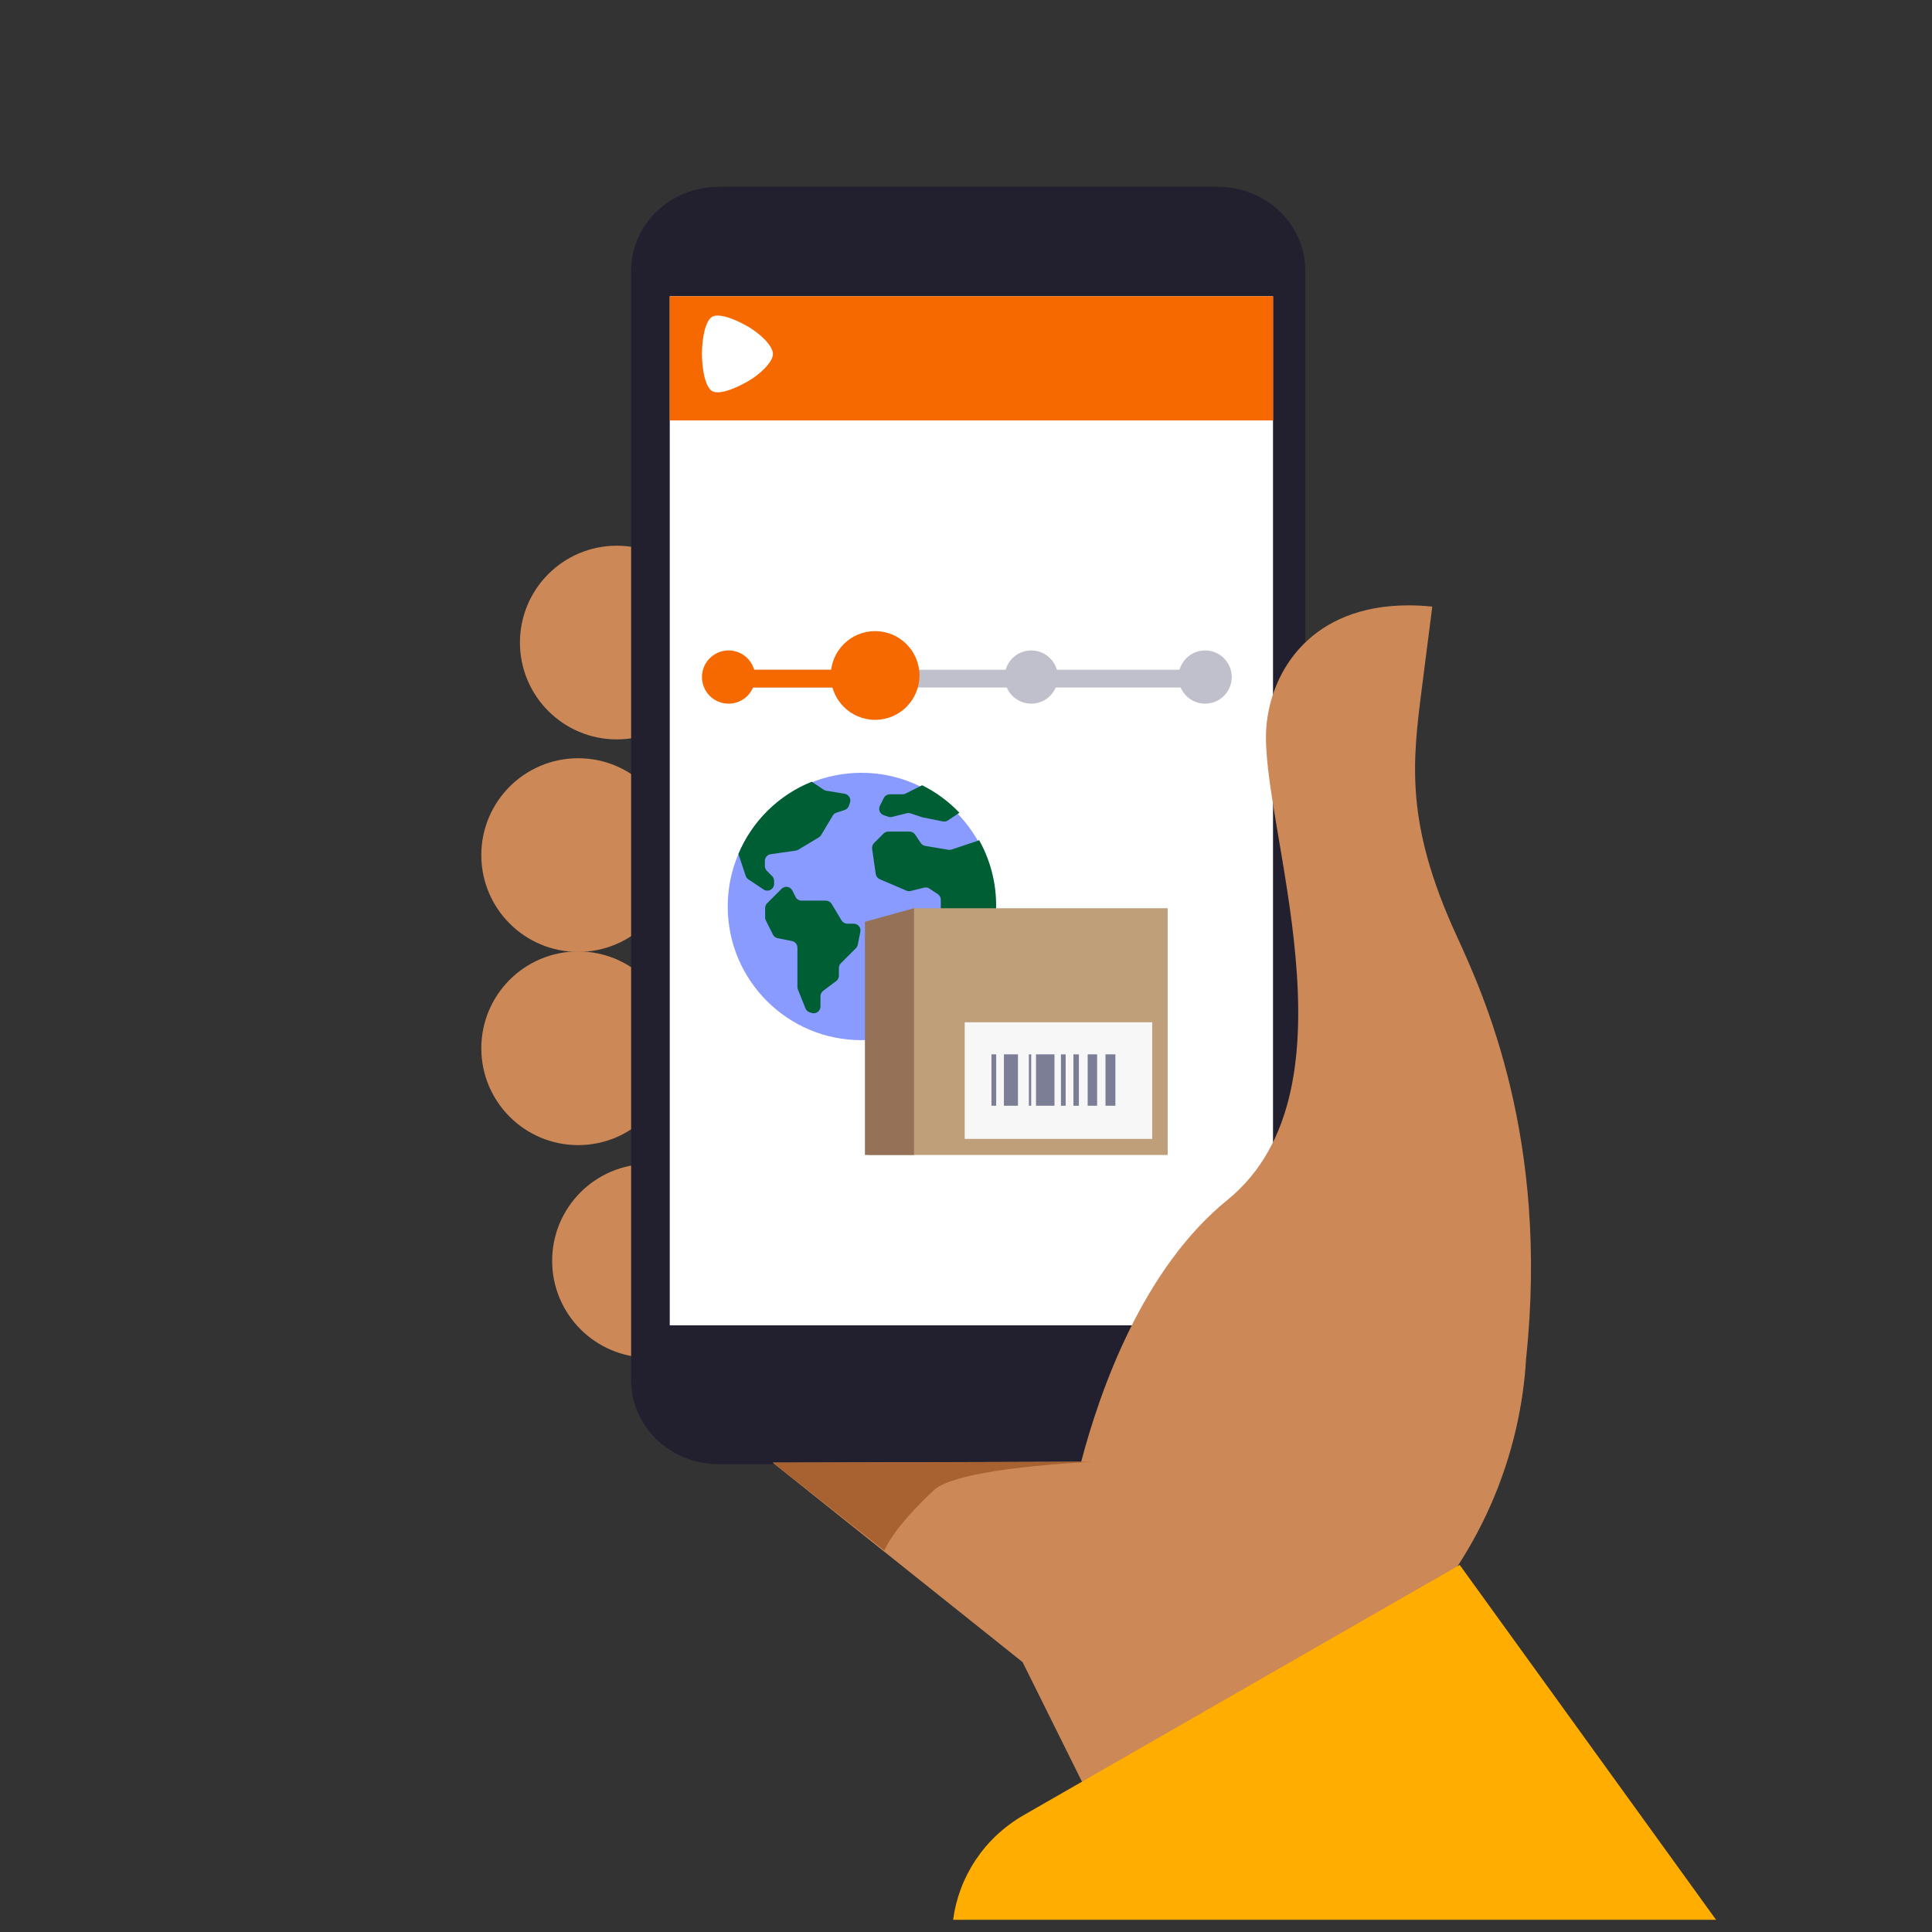
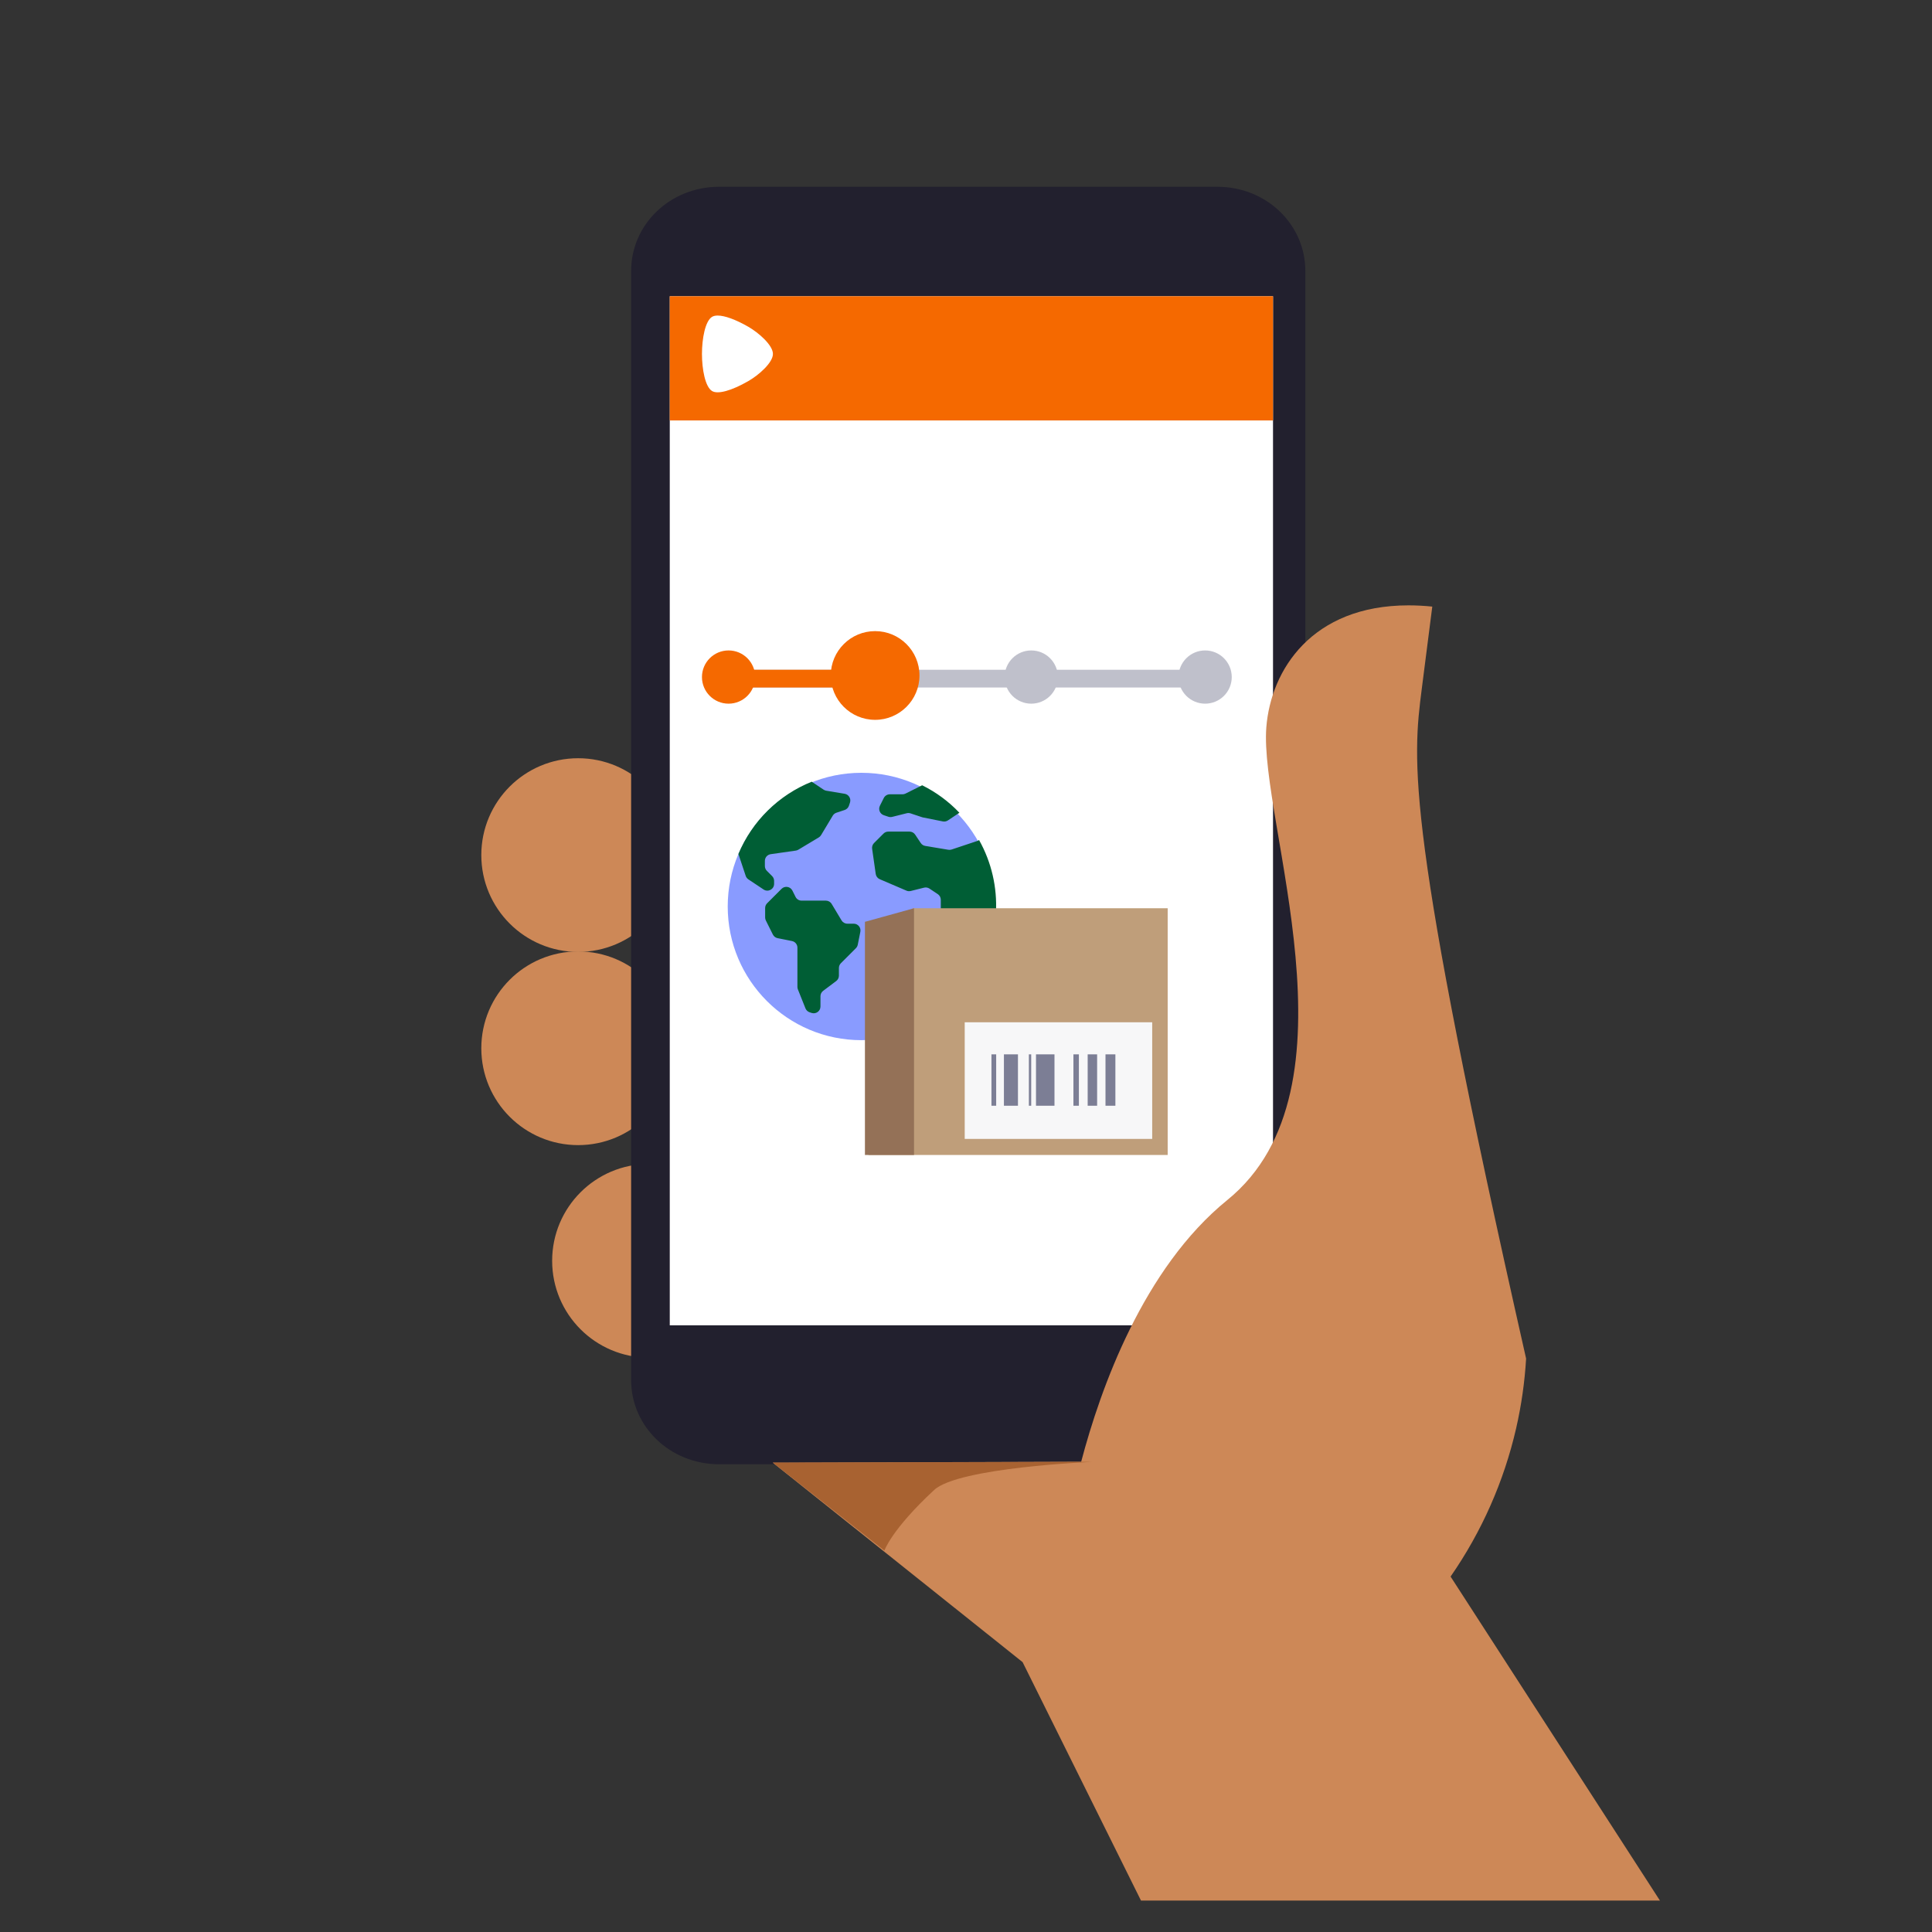
<svg xmlns="http://www.w3.org/2000/svg" width="300" height="300" viewBox="0 0 300 300" fill="none">
  <rect x="0" y="0" width="300" height="300" fill="#333333" stroke="none" />
-   <path fill-rule="evenodd" clip-rule="evenodd" d="M109.551 99.775C109.551 107.384 103.382 113.551 95.774 113.551C88.169 113.551 82 107.384 82 99.775C82 92.167 88.169 86 95.774 86C103.382 86 109.551 92.167 109.551 99.775Z" fill="#CD8857" stroke="#CD8857" stroke-width="2.525" />
  <path fill-rule="evenodd" clip-rule="evenodd" d="M103.551 132.777C103.551 140.384 97.383 146.551 89.774 146.551C82.169 146.551 76 140.384 76 132.777C76 125.167 82.169 119 89.774 119C97.383 119 103.551 125.167 103.551 132.777Z" fill="#CD8857" stroke="#CD8857" stroke-width="2.525" />
  <path fill-rule="evenodd" clip-rule="evenodd" d="M103.551 162.774C103.551 170.382 97.383 176.551 89.774 176.551C82.169 176.551 76 170.382 76 162.774C76 155.167 82.169 149 89.774 149C97.383 149 103.551 155.167 103.551 162.774Z" fill="#CD8857" stroke="#CD8857" stroke-width="2.525" />
  <path fill-rule="evenodd" clip-rule="evenodd" d="M114.551 195.777C114.551 203.384 108.384 209.551 100.776 209.551C93.169 209.551 87 203.384 87 195.777C87 188.167 93.169 182 100.776 182C108.384 182 114.551 188.167 114.551 195.777Z" fill="#CD8857" stroke="#CD8857" stroke-width="2.525" />
  <path fill-rule="evenodd" clip-rule="evenodd" d="M111.691 29C103.95 29 98 34.94 98 42.062V214.306C98 221.427 103.95 227.367 111.691 227.367H189.004C196.744 227.367 202.694 221.427 202.694 214.306V42.062C202.694 34.94 196.744 29 189.004 29H111.691Z" fill="#22202E" />
  <path fill-rule="evenodd" clip-rule="evenodd" d="M104 205.796H197.673V46H104V205.796Z" fill="white" />
  <path fill-rule="evenodd" clip-rule="evenodd" d="M154.517 140.758C154.517 152.223 145.223 161.517 133.758 161.517C122.294 161.517 113 152.223 113 140.758C113 129.294 122.294 120 133.758 120C145.223 120 154.517 129.294 154.517 140.758Z" fill="#899BFF" />
  <path fill-rule="evenodd" clip-rule="evenodd" d="M151.905 130.512C151.846 130.546 151.784 130.574 151.719 130.595L147.768 131.912C147.605 131.966 147.432 131.98 147.263 131.952L143.674 131.354C143.387 131.306 143.133 131.142 142.972 130.9L142.105 129.599C141.91 129.306 141.582 129.131 141.23 129.131H137.932C137.654 129.131 137.387 129.242 137.189 129.439L135.721 130.907C135.487 131.141 135.377 131.471 135.424 131.799L135.982 135.706C136.034 136.069 136.271 136.378 136.608 136.523L140.752 138.299C140.963 138.389 141.198 138.408 141.42 138.352L143.49 137.835C143.777 137.763 144.081 137.816 144.327 137.98L145.621 138.842C145.913 139.037 146.088 139.365 146.088 139.716V141.77C146.088 141.933 146.126 142.094 146.199 142.24L147.52 144.882L148.841 147.524C148.914 147.669 148.952 147.83 148.952 147.993V150.174C148.952 150.453 149.063 150.72 149.26 150.917L150.885 152.542C155.494 146.011 155.939 137.414 152.031 130.441L151.905 130.512ZM132.564 143.43H131.577C131.208 143.43 130.866 143.236 130.676 142.919L129.14 140.36C128.95 140.043 128.608 139.85 128.239 139.85H124.472C124.074 139.85 123.71 139.625 123.532 139.269L123.042 138.29C122.722 137.648 121.867 137.51 121.36 138.017L120.243 139.134L119.119 140.258C118.922 140.455 118.811 140.722 118.811 141.001V142.466C118.811 142.629 118.849 142.79 118.922 142.935L120.013 145.118C120.158 145.408 120.429 145.615 120.747 145.678L122.978 146.124C123.469 146.223 123.822 146.654 123.822 147.155V153.25C123.822 153.384 123.848 153.517 123.898 153.641L125.073 156.58C125.188 156.867 125.423 157.089 125.717 157.187L126.019 157.287C126.7 157.514 127.402 157.008 127.402 156.291V154.694C127.402 154.363 127.558 154.052 127.822 153.854L129.846 152.336C130.11 152.138 130.266 151.826 130.266 151.496V150.308C130.266 150.03 130.377 149.762 130.574 149.565L132.905 147.234C133.051 147.087 133.151 146.901 133.192 146.697L133.594 144.686C133.724 144.036 133.227 143.43 132.564 143.43ZM131.16 123.257L128.3 122.781C128.153 122.756 128.013 122.701 127.889 122.618L126.044 121.383C120.903 123.453 116.804 127.492 114.66 132.602L115.792 136.004C115.866 136.226 116.012 136.417 116.206 136.547L118.054 137.778L118.568 138.121C119.266 138.587 120.202 138.086 120.202 137.247V136.782C120.202 136.503 120.091 136.236 119.894 136.039L119.077 135.222C118.88 135.025 118.77 134.758 118.77 134.479V133.678C118.77 133.155 119.154 132.712 119.672 132.638L123.571 132.081C123.71 132.061 123.843 132.014 123.963 131.942L127.136 130.038C127.284 129.949 127.407 129.826 127.496 129.678L129.309 126.657C129.438 126.442 129.64 126.28 129.878 126.2L131.158 125.774C131.472 125.669 131.718 125.423 131.823 125.109L131.984 124.626C132.188 124.014 131.797 123.364 131.16 123.257ZM148.976 126.204L147.191 127.394C146.959 127.549 146.675 127.605 146.402 127.55L143.313 126.933C143.27 126.924 143.228 126.913 143.187 126.899L141.391 126.301C141.202 126.237 140.998 126.23 140.804 126.278L138.534 126.846C138.34 126.894 138.137 126.886 137.947 126.823L137.239 126.587C136.632 126.385 136.345 125.692 136.631 125.12L137.231 123.921C137.409 123.565 137.773 123.34 138.171 123.34H140.137C140.3 123.34 140.461 123.302 140.607 123.229L143.192 121.937C145.356 123.007 147.314 124.452 148.976 126.204Z" fill="#005E35" />
  <path fill-rule="evenodd" clip-rule="evenodd" d="M134.86 179.347H181.317V141.03H141.824L134.86 144.451V179.347Z" fill="#BF9E7A" />
  <path fill-rule="evenodd" clip-rule="evenodd" d="M134.306 179.347H141.931V141.03L134.306 143.139V179.347Z" fill="#947157" />
  <path fill-rule="evenodd" clip-rule="evenodd" d="M149.801 176.85H178.913V158.739H149.801V176.85Z" fill="#F7F7F8" />
  <path fill-rule="evenodd" clip-rule="evenodd" d="M171.661 171.699H173.196V163.719H171.661V171.699Z" fill="#7C7E95" />
  <path fill-rule="evenodd" clip-rule="evenodd" d="M155.889 171.699H158.068V163.719H155.889V171.699Z" fill="#7C7E95" />
  <path fill-rule="evenodd" clip-rule="evenodd" d="M160.87 171.699H163.739V163.719H160.87V171.699Z" fill="#7C7E95" />
  <path fill-rule="evenodd" clip-rule="evenodd" d="M168.894 171.699H170.36V163.719H168.894V171.699Z" fill="#7C7E95" />
  <path fill-rule="evenodd" clip-rule="evenodd" d="M159.763 171.699H160.125V163.719H159.763V171.699Z" fill="#7C7E95" />
  <path fill-rule="evenodd" clip-rule="evenodd" d="M166.68 171.699H167.53V163.719H166.68V171.699Z" fill="#7C7E95" />
-   <path fill-rule="evenodd" clip-rule="evenodd" d="M164.743 171.699H165.476V163.719H164.743V171.699Z" fill="#7C7E95" />
  <path fill-rule="evenodd" clip-rule="evenodd" d="M153.952 171.699H154.685V163.719H153.952V171.699Z" fill="#7C7E95" />
  <path fill-rule="evenodd" clip-rule="evenodd" d="M104 65.286H197.673V46H104V65.286Z" fill="#F56900" />
  <path fill-rule="evenodd" clip-rule="evenodd" d="M115 106.755H189.388V104H115V106.755Z" fill="#BFC0CB" />
  <path fill-rule="evenodd" clip-rule="evenodd" d="M115 106.755H137.041V104H115V106.755Z" fill="#F56900" />
  <path fill-rule="evenodd" clip-rule="evenodd" d="M129 104.888C129 108.692 132.084 111.776 135.888 111.776C139.691 111.776 142.776 108.692 142.776 104.888C142.776 101.084 139.691 98 135.888 98C132.084 98 129 101.084 129 104.888Z" fill="#F56900" />
  <path fill-rule="evenodd" clip-rule="evenodd" d="M109 105.133C109 107.415 110.85 109.265 113.133 109.265C115.415 109.265 117.265 107.415 117.265 105.133C117.265 102.85 115.415 101 113.133 101C110.85 101 109 102.85 109 105.133Z" fill="#F56900" />
  <path fill-rule="evenodd" clip-rule="evenodd" d="M156 105.133C156 107.415 157.85 109.265 160.133 109.265C162.415 109.265 164.265 107.415 164.265 105.133C164.265 102.85 162.415 101 160.133 101C157.85 101 156 102.85 156 105.133Z" fill="#BFC0CB" />
  <path fill-rule="evenodd" clip-rule="evenodd" d="M183 105.133C183 107.415 184.85 109.265 187.133 109.265C189.415 109.265 191.265 107.415 191.265 105.133C191.265 102.85 189.415 101 187.133 101C184.85 101 183 102.85 183 105.133Z" fill="#BFC0CB" />
  <path fill-rule="evenodd" clip-rule="evenodd" d="M110.572 49.197C109.503 49.842 109.001 52.583 109 54.959C109 57.334 109.503 60.075 110.572 60.722C111.467 61.259 113.577 60.679 116.195 59.178C117.798 58.26 120.02 56.322 120.02 54.959C120.02 53.596 117.798 51.659 116.195 50.739C114.221 49.609 112.536 49 111.444 49C111.087 49 110.793 49.064 110.572 49.197Z" fill="white" />
-   <path fill-rule="evenodd" clip-rule="evenodd" d="M190.58 186.336C177.515 196.938 170.875 215.629 167.886 226.973L120 227.124L158.789 258.095L177.174 295.122H257.755L225.246 244.809C230.103 237.81 233.539 229.996 235.422 221.8C236.239 218.235 236.756 214.614 236.973 210.959C240.58 176.767 230.418 154.536 226.163 145.266C218.162 127.838 219.313 118.368 220.782 106.885L222.404 94.191C221.119 94.062 219.889 94 218.711 94C203.718 93.999 197.339 104.028 196.635 112.925C195.491 127.452 211.889 169.044 190.58 186.336Z" fill="#CD8857" />
+   <path fill-rule="evenodd" clip-rule="evenodd" d="M190.58 186.336C177.515 196.938 170.875 215.629 167.886 226.973L120 227.124L158.789 258.095L177.174 295.122H257.755L225.246 244.809C230.103 237.81 233.539 229.996 235.422 221.8C236.239 218.235 236.756 214.614 236.973 210.959C218.162 127.838 219.313 118.368 220.782 106.885L222.404 94.191C221.119 94.062 219.889 94 218.711 94C203.718 93.999 197.339 104.028 196.635 112.925C195.491 127.452 211.889 169.044 190.58 186.336Z" fill="#CD8857" />
  <path fill-rule="evenodd" clip-rule="evenodd" d="M120 227.109L137.328 240.776C137.328 240.776 138.435 237.498 145.057 231.362C148.845 227.848 169.592 227 169.592 227L120 227.109Z" fill="#A86231" />
-   <path fill-rule="evenodd" clip-rule="evenodd" d="M158.994 281.833C152.756 285.411 148.867 291.507 148 298.102H266.469L226.662 243L158.994 281.833Z" fill="#FFAD00" />
</svg>